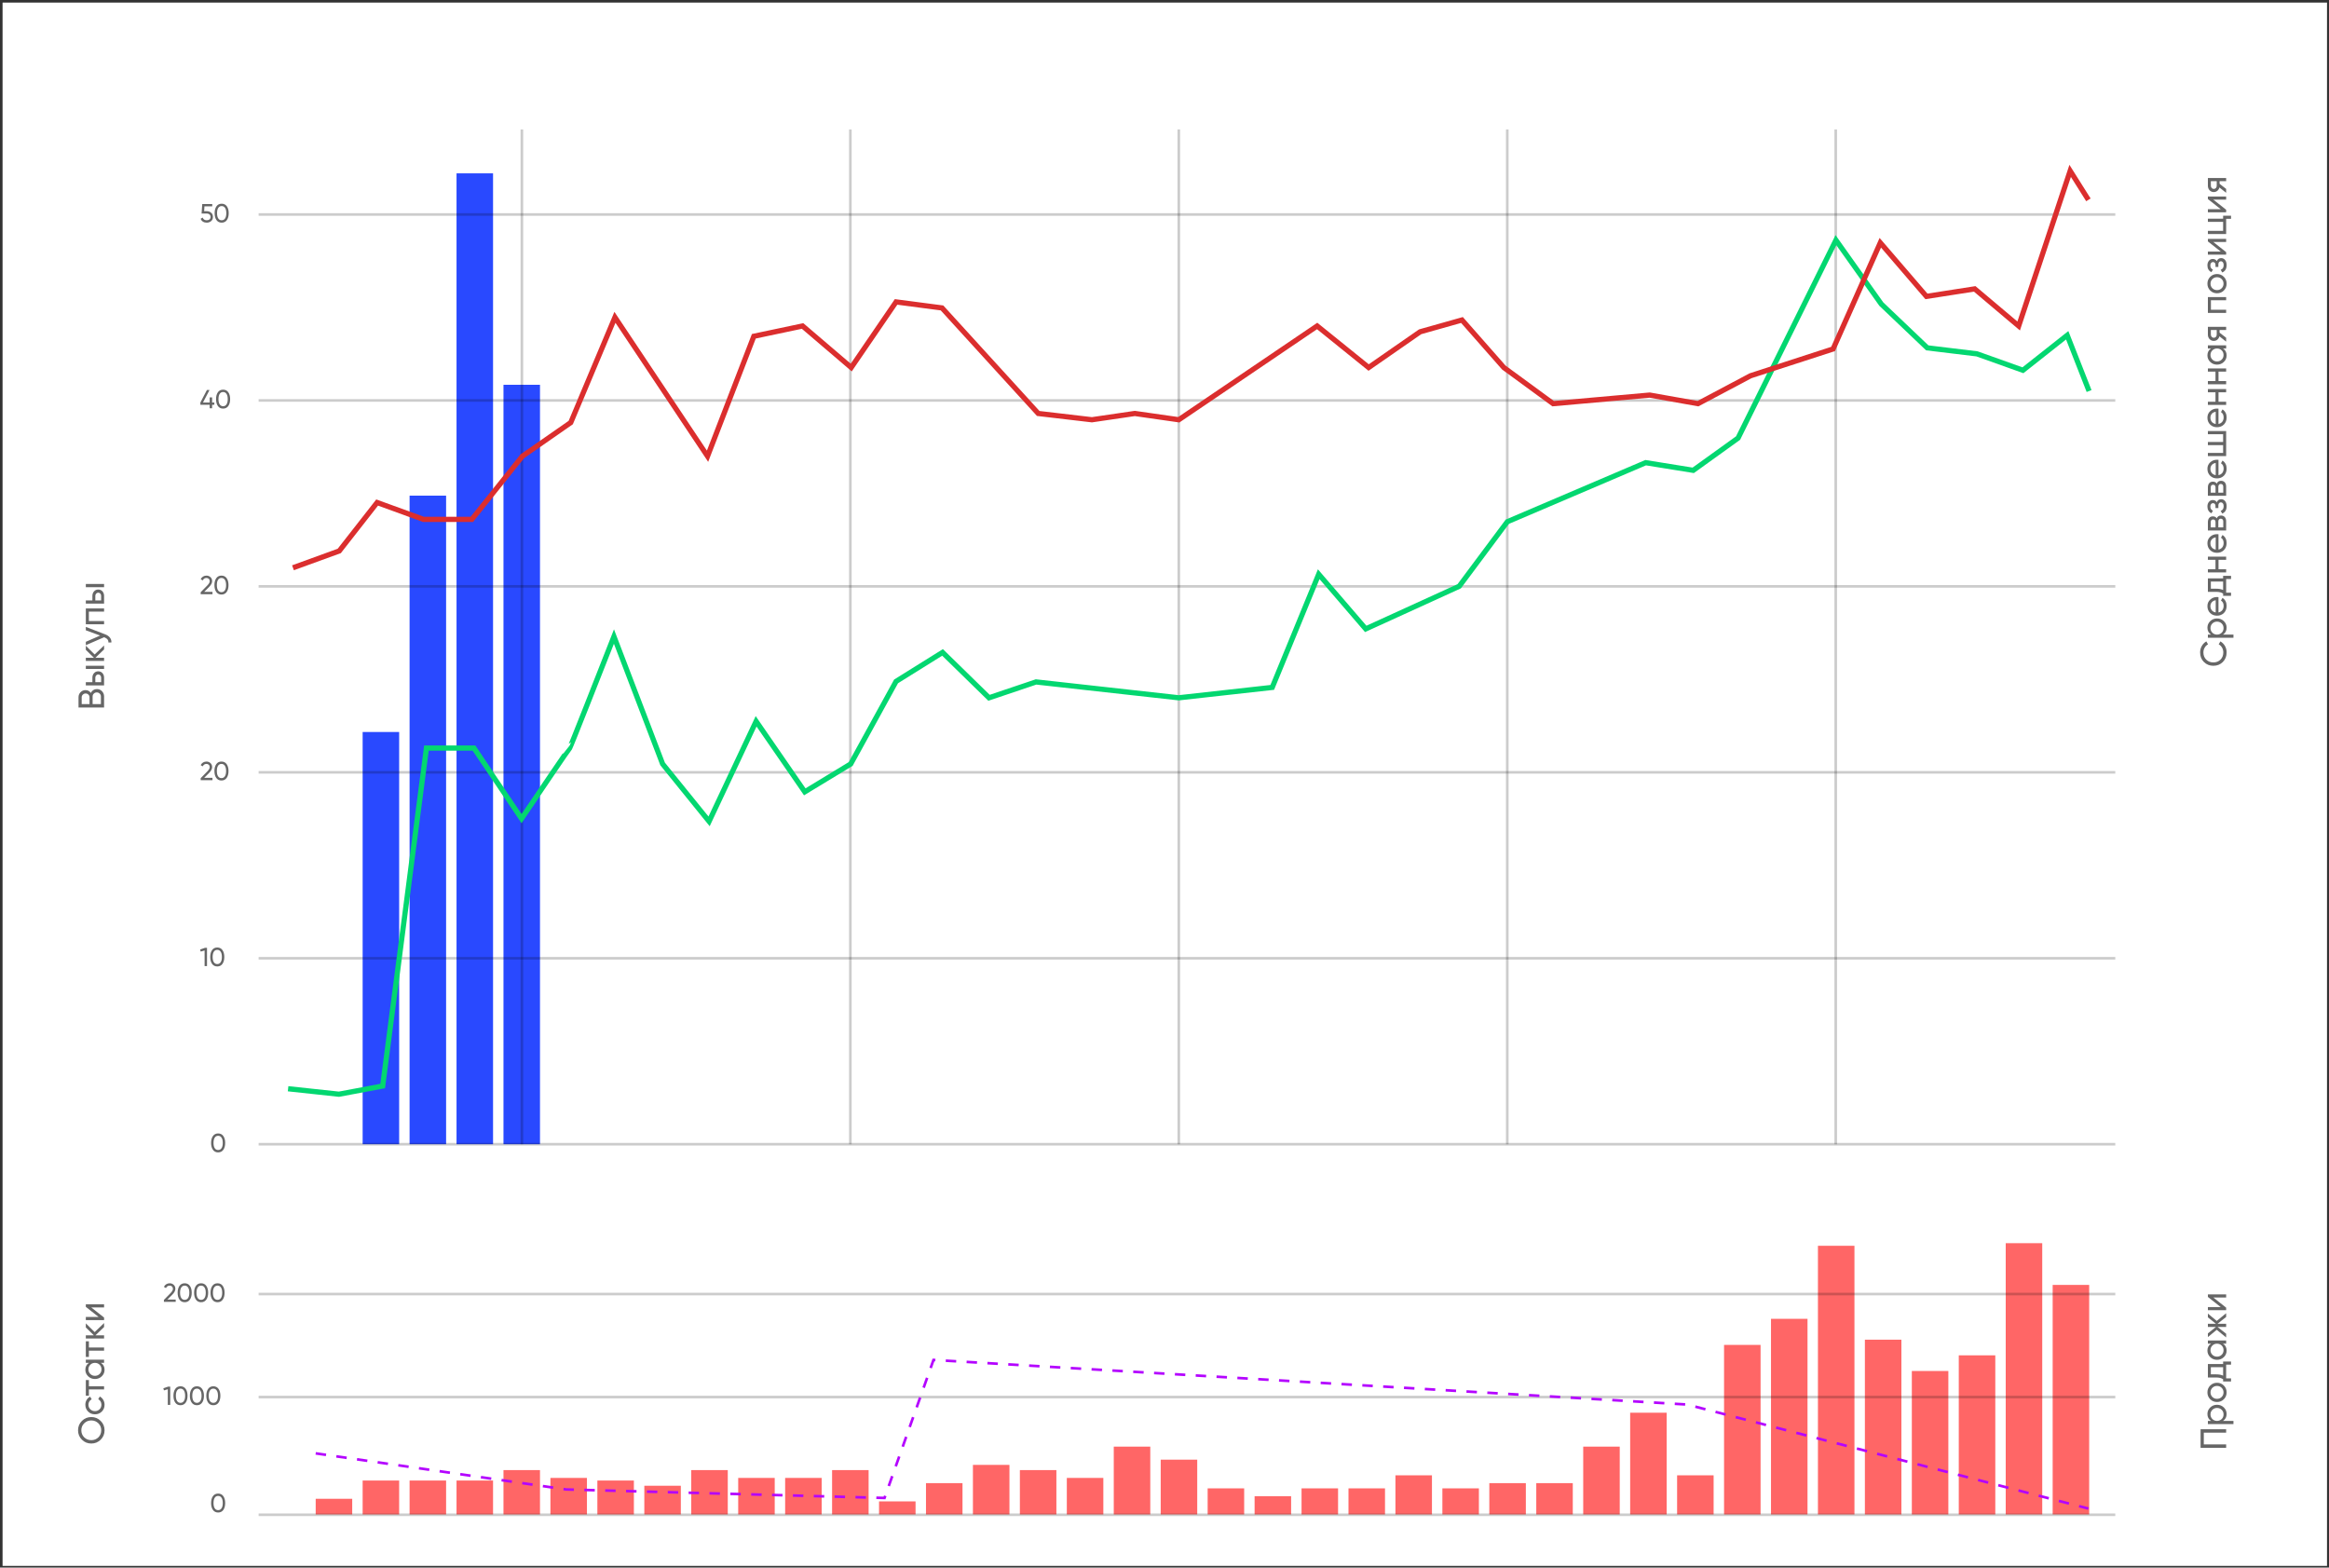
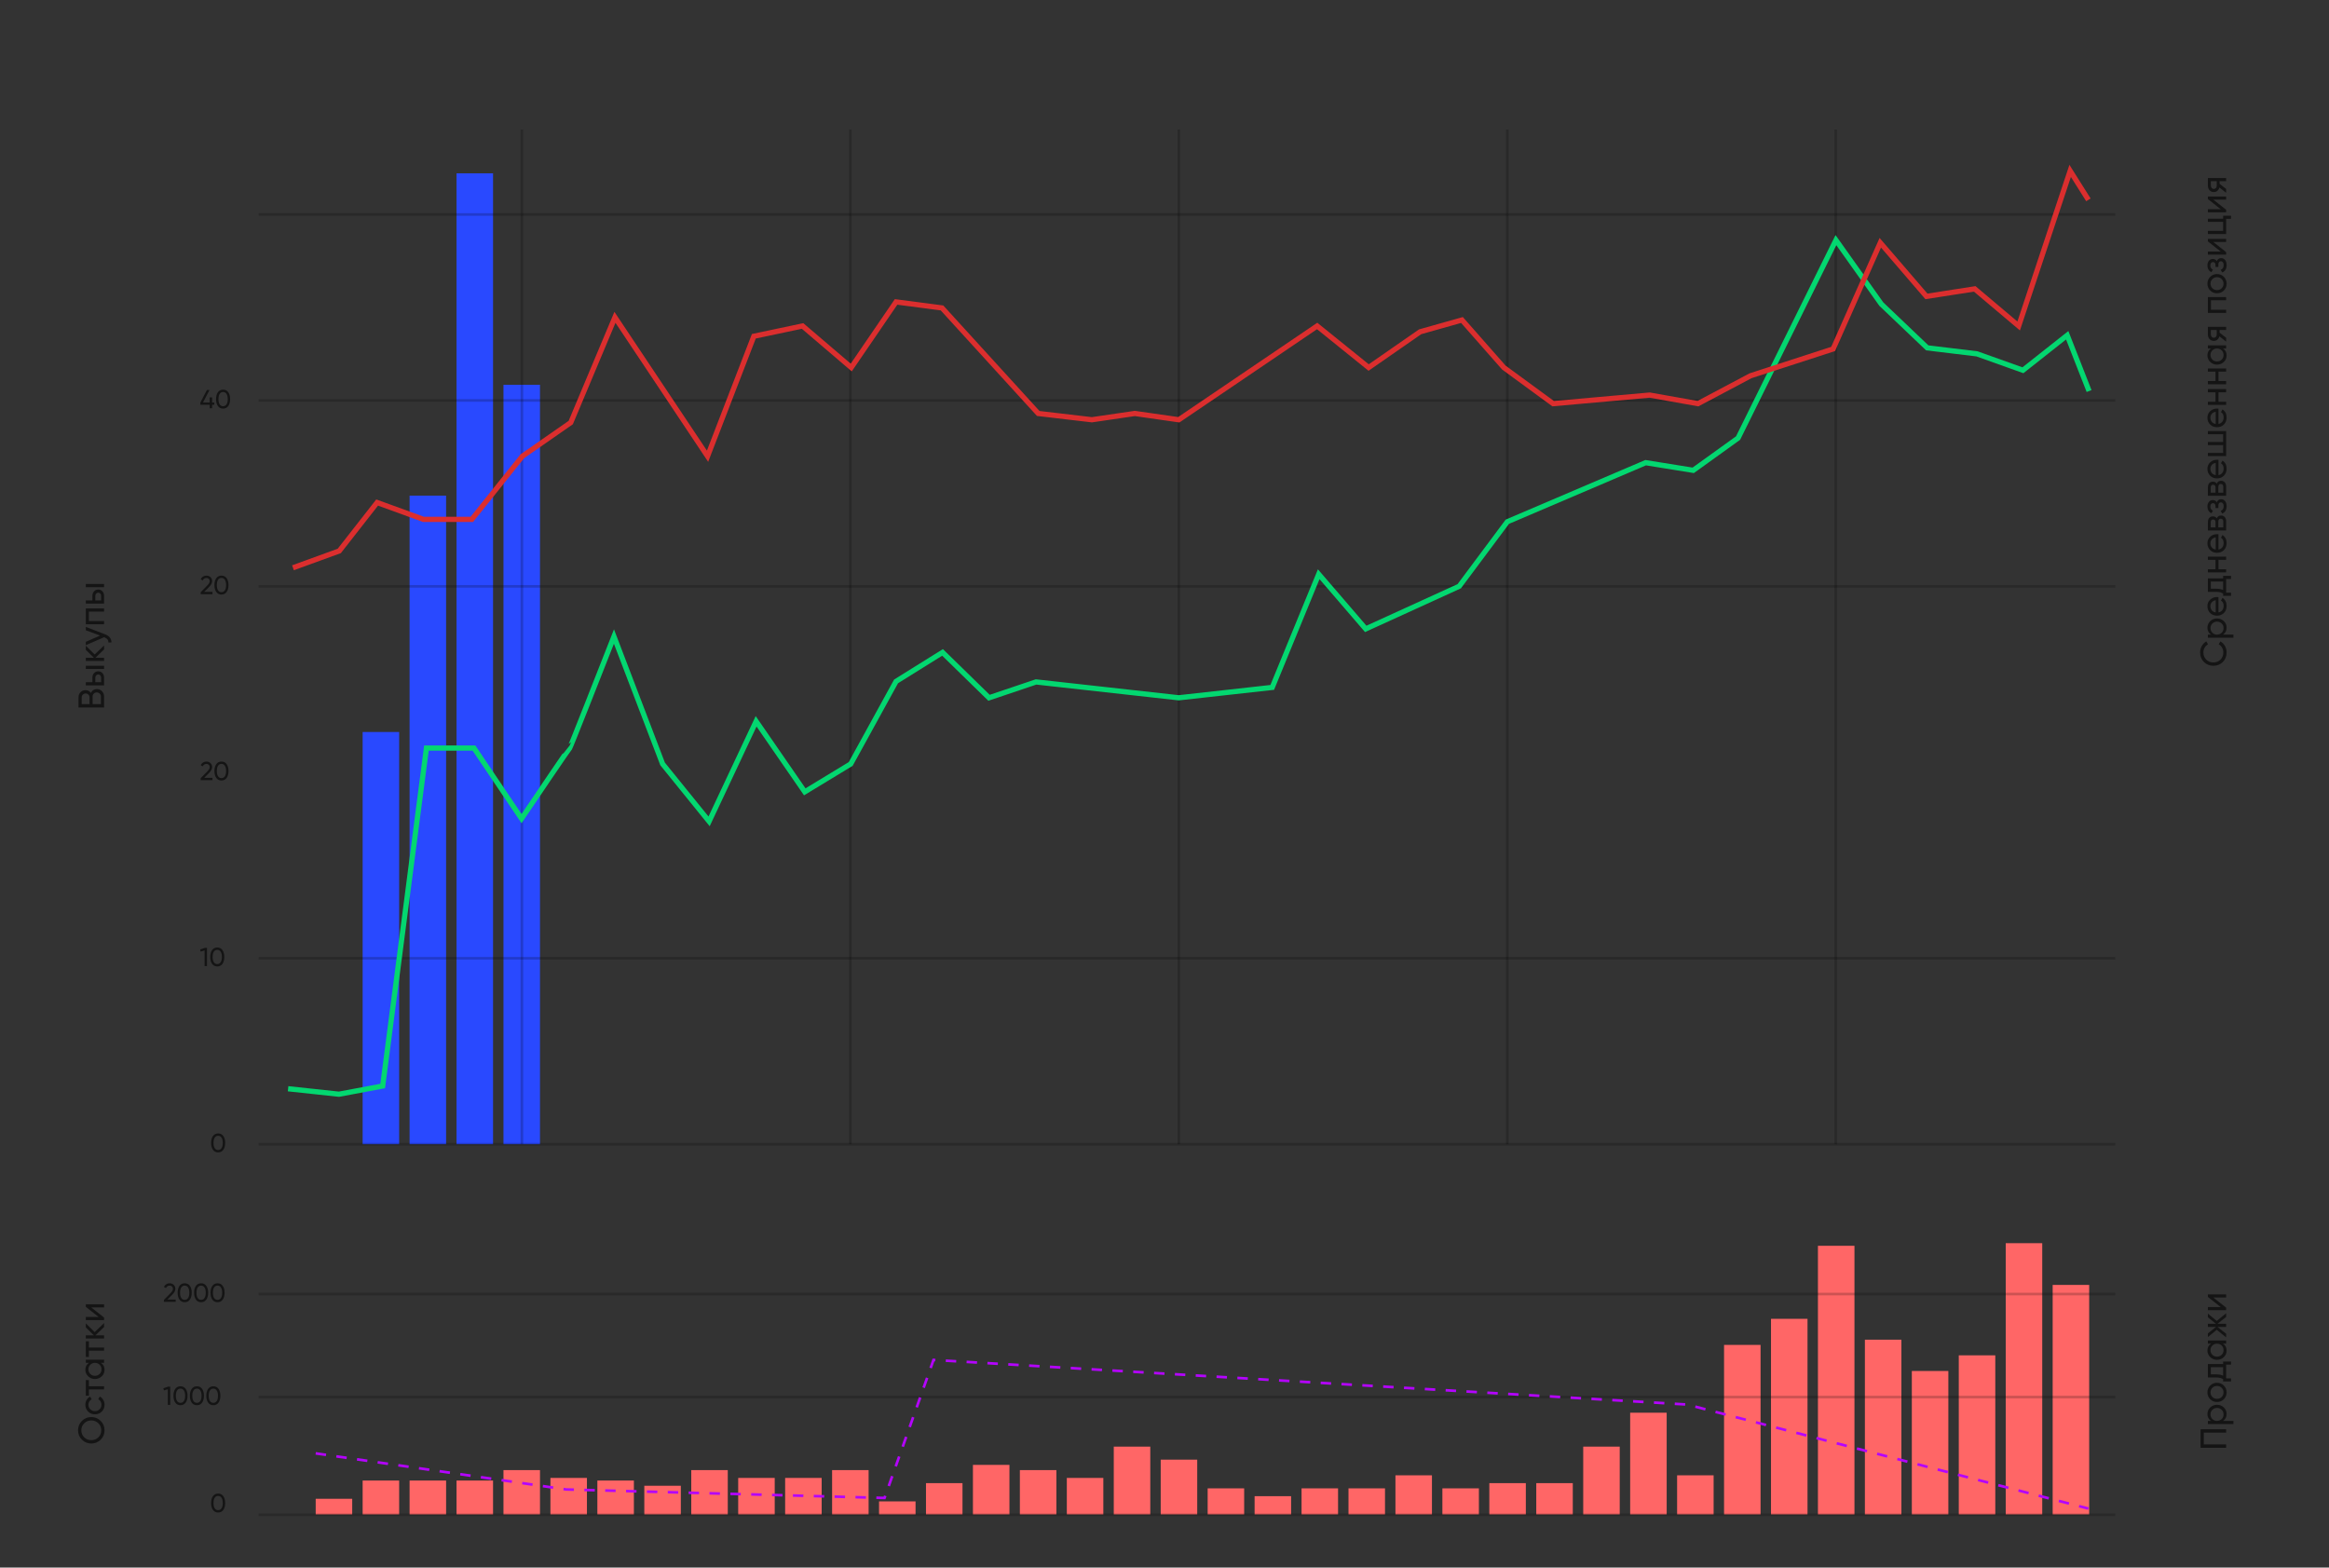
<svg xmlns="http://www.w3.org/2000/svg" width="893" height="601" viewBox="0 0 893 601" fill="none">
  <rect x="0" y="0" width="893" height="601" fill="#333333" stroke="none" />
-   <rect x="0.984" y="0.988" width="891.256" height="599.377" fill="white" />
  <rect x="139.047" y="280.645" width="14" height="158.048" fill="#2949FF" />
  <rect x="157.047" y="190.028" width="14" height="248.664" fill="#2949FF" />
  <rect x="175.047" y="66.46" width="14" height="372.232" fill="#2949FF" />
  <rect x="193.047" y="147.526" width="14" height="291.167" fill="#2949FF" />
  <rect x="121.047" y="574.632" width="14" height="6" fill="#FF6666" />
  <rect x="139.047" y="567.632" width="14" height="13" fill="#FF6666" />
  <rect x="157.047" y="567.632" width="14" height="13" fill="#FF6666" />
  <rect x="175.047" y="567.632" width="14" height="13" fill="#FF6666" />
  <rect x="193.047" y="563.632" width="14" height="17" fill="#FF6666" />
  <rect x="211.047" y="566.632" width="14" height="14" fill="#FF6666" />
  <rect x="229.047" y="567.632" width="14" height="13" fill="#FF6666" />
  <rect x="247.047" y="569.632" width="14" height="11" fill="#FF6666" />
  <rect x="265.047" y="563.632" width="14" height="17" fill="#FF6666" />
  <rect x="319.047" y="563.632" width="14" height="17" fill="#FF6666" />
  <rect x="337.047" y="575.632" width="14" height="5" fill="#FF6666" />
  <rect x="355.047" y="568.632" width="14" height="12" fill="#FF6666" />
  <rect x="373.047" y="561.632" width="14" height="19" fill="#FF6666" />
  <rect x="391.047" y="563.632" width="14" height="17" fill="#FF6666" />
  <rect x="409.047" y="566.632" width="14" height="14" fill="#FF6666" />
  <rect x="427.047" y="554.632" width="14" height="26" fill="#FF6666" />
  <rect x="445.047" y="559.632" width="14" height="21" fill="#FF6666" />
  <rect x="463.047" y="570.632" width="14" height="10" fill="#FF6666" />
  <rect x="481.047" y="573.632" width="14" height="7" fill="#FF6666" />
  <rect x="499.047" y="570.632" width="14" height="10" fill="#FF6666" />
  <rect x="517.047" y="570.632" width="14" height="10" fill="#FF6666" />
  <rect x="535.047" y="565.632" width="14" height="15" fill="#FF6666" />
  <rect x="553.047" y="570.632" width="14" height="10" fill="#FF6666" />
  <rect x="571.047" y="568.632" width="14" height="12" fill="#FF6666" />
  <rect x="589.047" y="568.632" width="14" height="12" fill="#FF6666" />
  <rect x="607.047" y="554.632" width="14" height="26" fill="#FF6666" />
  <rect x="625.047" y="541.632" width="14" height="39" fill="#FF6666" />
  <rect x="643.047" y="565.632" width="14" height="15" fill="#FF6666" />
  <rect x="661.047" y="515.632" width="14" height="65" fill="#FF6666" />
  <rect x="679.047" y="505.632" width="14" height="75" fill="#FF6666" />
  <rect x="697.047" y="477.632" width="14" height="103" fill="#FF6666" />
  <rect x="715.047" y="513.632" width="14" height="67" fill="#FF6666" />
  <rect x="733.047" y="525.632" width="14" height="55" fill="#FF6666" />
  <rect x="751.047" y="519.632" width="14" height="61" fill="#FF6666" />
  <rect x="769.047" y="476.632" width="14" height="104" fill="#FF6666" />
  <rect x="787.047" y="492.632" width="14" height="88" fill="#FF6666" />
  <rect x="283.047" y="566.632" width="14" height="14" fill="#FF6666" />
  <rect x="301.047" y="566.632" width="14" height="14" fill="#FF6666" />
  <path opacity="0.2" d="M99.162 580.763H811.062" stroke="black" />
  <path opacity="0.2" d="M99.162 535.628H811.062" stroke="black" />
  <path opacity="0.2" d="M99.162 496.136H811.062" stroke="black" />
  <path opacity="0.2" d="M99.162 438.692H811.062" stroke="black" />
  <path opacity="0.2" d="M99.162 367.401H811.062" stroke="black" />
-   <path opacity="0.2" d="M99.162 296.109H811.062" stroke="black" />
  <path opacity="0.2" d="M99.162 224.817H811.062" stroke="black" />
  <path opacity="0.2" d="M99.162 153.526H811.062" stroke="black" />
  <path opacity="0.2" d="M99.162 82.234H811.062" stroke="black" />
  <path opacity="0.2" d="M200.105 49.635V438.729" stroke="black" />
  <path opacity="0.2" d="M326.047 49.635V438.729" stroke="black" />
  <path opacity="0.2" d="M451.988 49.635V438.729" stroke="black" />
  <path opacity="0.2" d="M577.93 49.635V438.729" stroke="black" />
  <path opacity="0.2" d="M703.871 49.635V438.729" stroke="black" />
  <path opacity="0.6" d="M85.628 440.832C85.162 441.492 84.498 441.822 83.638 441.822C82.778 441.822 82.115 441.492 81.648 440.832C81.175 440.166 80.938 439.286 80.938 438.192C80.938 437.099 81.175 436.219 81.648 435.552C82.115 434.892 82.778 434.562 83.638 434.562C84.498 434.562 85.162 434.892 85.628 435.552C86.102 436.219 86.338 437.099 86.338 438.192C86.338 439.286 86.102 440.166 85.628 440.832ZM81.868 438.192C81.868 439.059 82.022 439.729 82.328 440.202C82.635 440.676 83.072 440.912 83.638 440.912C84.205 440.912 84.642 440.676 84.948 440.202C85.262 439.729 85.418 439.059 85.418 438.192C85.418 437.326 85.262 436.656 84.948 436.182C84.642 435.702 84.205 435.462 83.638 435.462C83.072 435.462 82.635 435.699 82.328 436.172C82.022 436.646 81.868 437.319 81.868 438.192Z" fill="black" />
  <path opacity="0.6" d="M85.628 578.903C85.162 579.563 84.498 579.893 83.638 579.893C82.778 579.893 82.115 579.563 81.648 578.903C81.175 578.236 80.938 577.356 80.938 576.263C80.938 575.169 81.175 574.289 81.648 573.623C82.115 572.963 82.778 572.633 83.638 572.633C84.498 572.633 85.162 572.963 85.628 573.623C86.102 574.289 86.338 575.169 86.338 576.263C86.338 577.356 86.102 578.236 85.628 578.903ZM81.868 576.263C81.868 577.129 82.022 577.799 82.328 578.273C82.635 578.746 83.072 578.983 83.638 578.983C84.205 578.983 84.642 578.746 84.948 578.273C85.262 577.799 85.418 577.129 85.418 576.263C85.418 575.396 85.262 574.726 84.948 574.253C84.642 573.773 84.205 573.533 83.638 573.533C83.072 573.533 82.635 573.769 82.328 574.243C82.022 574.716 81.868 575.389 81.868 576.263Z" fill="black" />
  <path opacity="0.6" d="M67.368 499.136H62.848V498.376L65.318 495.856C65.978 495.196 66.308 494.629 66.308 494.156C66.308 493.769 66.188 493.466 65.948 493.246C65.715 493.019 65.422 492.906 65.068 492.906C64.408 492.906 63.928 493.219 63.628 493.846L62.848 493.386C63.062 492.939 63.362 492.599 63.748 492.366C64.135 492.126 64.572 492.006 65.058 492.006C65.652 492.006 66.162 492.199 66.588 492.586C67.022 492.979 67.238 493.499 67.238 494.146C67.238 494.853 66.822 495.623 65.988 496.456L64.198 498.236H67.368V499.136ZM72.804 498.276C72.337 498.936 71.674 499.266 70.814 499.266C69.954 499.266 69.291 498.936 68.824 498.276C68.351 497.609 68.114 496.729 68.114 495.636C68.114 494.543 68.351 493.663 68.824 492.996C69.291 492.336 69.954 492.006 70.814 492.006C71.674 492.006 72.337 492.336 72.804 492.996C73.277 493.663 73.514 494.543 73.514 495.636C73.514 496.729 73.277 497.609 72.804 498.276ZM69.044 495.636C69.044 496.503 69.197 497.173 69.504 497.646C69.811 498.119 70.247 498.356 70.814 498.356C71.381 498.356 71.817 498.119 72.124 497.646C72.437 497.173 72.594 496.503 72.594 495.636C72.594 494.769 72.437 494.099 72.124 493.626C71.817 493.146 71.381 492.906 70.814 492.906C70.247 492.906 69.811 493.143 69.504 493.616C69.197 494.089 69.044 494.763 69.044 495.636ZM79.103 498.276C78.636 498.936 77.973 499.266 77.113 499.266C76.253 499.266 75.59 498.936 75.123 498.276C74.65 497.609 74.413 496.729 74.413 495.636C74.413 494.543 74.65 493.663 75.123 492.996C75.59 492.336 76.253 492.006 77.113 492.006C77.973 492.006 78.636 492.336 79.103 492.996C79.576 493.663 79.813 494.543 79.813 495.636C79.813 496.729 79.576 497.609 79.103 498.276ZM75.343 495.636C75.343 496.503 75.496 497.173 75.803 497.646C76.11 498.119 76.546 498.356 77.113 498.356C77.68 498.356 78.116 498.119 78.423 497.646C78.736 497.173 78.893 496.503 78.893 495.636C78.893 494.769 78.736 494.099 78.423 493.626C78.116 493.146 77.68 492.906 77.113 492.906C76.546 492.906 76.11 493.143 75.803 493.616C75.496 494.089 75.343 494.763 75.343 495.636ZM85.402 498.276C84.935 498.936 84.272 499.266 83.412 499.266C82.552 499.266 81.888 498.936 81.422 498.276C80.948 497.609 80.712 496.729 80.712 495.636C80.712 494.543 80.948 493.663 81.422 492.996C81.888 492.336 82.552 492.006 83.412 492.006C84.272 492.006 84.935 492.336 85.402 492.996C85.875 493.663 86.112 494.543 86.112 495.636C86.112 496.729 85.875 497.609 85.402 498.276ZM81.642 495.636C81.642 496.503 81.795 497.173 82.102 497.646C82.408 498.119 82.845 498.356 83.412 498.356C83.978 498.356 84.415 498.119 84.722 497.646C85.035 497.173 85.192 496.503 85.192 495.636C85.192 494.769 85.035 494.099 84.722 493.626C84.415 493.146 83.978 492.906 83.412 492.906C82.845 492.906 82.408 493.143 82.102 493.616C81.795 494.089 81.642 494.763 81.642 495.636Z" fill="black" />
  <path opacity="0.6" d="M62.628 532.268L64.468 531.628H65.268V538.628H64.348V532.628L62.858 533.068L62.628 532.268ZM71.193 537.768C70.726 538.428 70.063 538.758 69.203 538.758C68.343 538.758 67.679 538.428 67.213 537.768C66.739 537.102 66.503 536.222 66.503 535.128C66.503 534.035 66.739 533.155 67.213 532.488C67.679 531.828 68.343 531.498 69.203 531.498C70.063 531.498 70.726 531.828 71.193 532.488C71.666 533.155 71.903 534.035 71.903 535.128C71.903 536.222 71.666 537.102 71.193 537.768ZM67.433 535.128C67.433 535.995 67.586 536.665 67.893 537.138C68.199 537.612 68.636 537.848 69.203 537.848C69.769 537.848 70.206 537.612 70.513 537.138C70.826 536.665 70.983 535.995 70.983 535.128C70.983 534.262 70.826 533.592 70.513 533.118C70.206 532.638 69.769 532.398 69.203 532.398C68.636 532.398 68.199 532.635 67.893 533.108C67.586 533.582 67.433 534.255 67.433 535.128ZM77.492 537.768C77.025 538.428 76.362 538.758 75.502 538.758C74.642 538.758 73.978 538.428 73.512 537.768C73.038 537.102 72.802 536.222 72.802 535.128C72.802 534.035 73.038 533.155 73.512 532.488C73.978 531.828 74.642 531.498 75.502 531.498C76.362 531.498 77.025 531.828 77.492 532.488C77.965 533.155 78.202 534.035 78.202 535.128C78.202 536.222 77.965 537.102 77.492 537.768ZM73.732 535.128C73.732 535.995 73.885 536.665 74.192 537.138C74.498 537.612 74.935 537.848 75.502 537.848C76.068 537.848 76.505 537.612 76.812 537.138C77.125 536.665 77.282 535.995 77.282 535.128C77.282 534.262 77.125 533.592 76.812 533.118C76.505 532.638 76.068 532.398 75.502 532.398C74.935 532.398 74.498 532.635 74.192 533.108C73.885 533.582 73.732 534.255 73.732 535.128ZM83.79 537.768C83.324 538.428 82.66 538.758 81.8 538.758C80.94 538.758 80.277 538.428 79.81 537.768C79.337 537.102 79.1 536.222 79.1 535.128C79.1 534.035 79.337 533.155 79.81 532.488C80.277 531.828 80.94 531.498 81.8 531.498C82.66 531.498 83.324 531.828 83.79 532.488C84.264 533.155 84.5 534.035 84.5 535.128C84.5 536.222 84.264 537.102 83.79 537.768ZM80.03 535.128C80.03 535.995 80.184 536.665 80.49 537.138C80.797 537.612 81.234 537.848 81.8 537.848C82.367 537.848 82.804 537.612 83.11 537.138C83.424 536.665 83.58 535.995 83.58 535.128C83.58 534.262 83.424 533.592 83.11 533.118C82.804 532.638 82.367 532.398 81.8 532.398C81.234 532.398 80.797 532.635 80.49 533.108C80.184 533.582 80.03 534.255 80.03 535.128Z" fill="black" />
  <path opacity="0.6" d="M35.008 553.442C33.59 553.442 32.39 552.952 31.41 551.972C30.421 550.992 29.926 549.792 29.926 548.374C29.926 546.955 30.421 545.756 31.41 544.776C32.39 543.786 33.59 543.292 35.008 543.292C36.417 543.292 37.617 543.786 38.606 544.776C39.596 545.756 40.09 546.955 40.09 548.374C40.09 549.792 39.596 550.992 38.606 551.972C37.608 552.952 36.408 553.442 35.008 553.442ZM35.008 544.594C33.925 544.594 33.02 544.958 32.292 545.686C31.555 546.395 31.186 547.291 31.186 548.374C31.186 549.447 31.555 550.348 32.292 551.076C33.029 551.794 33.935 552.154 35.008 552.154C36.072 552.154 36.977 551.794 37.724 551.076C38.452 550.348 38.816 549.447 38.816 548.374C38.816 547.291 38.452 546.395 37.724 545.686C36.977 544.958 36.072 544.594 35.008 544.594ZM40.09 538.562C40.09 539.617 39.74 540.494 39.04 541.194C38.331 541.894 37.453 542.244 36.408 542.244C35.363 542.244 34.49 541.894 33.79 541.194C33.081 540.494 32.726 539.617 32.726 538.562C32.726 537.872 32.894 537.251 33.23 536.7C33.557 536.15 34 535.739 34.56 535.468L35.148 536.49C34.775 536.668 34.476 536.943 34.252 537.316C34.028 537.68 33.916 538.096 33.916 538.562C33.916 539.262 34.154 539.85 34.63 540.326C35.115 540.793 35.708 541.026 36.408 541.026C37.099 541.026 37.687 540.793 38.172 540.326C38.648 539.85 38.886 539.262 38.886 538.562C38.886 538.096 38.779 537.676 38.564 537.302C38.34 536.929 38.041 536.644 37.668 536.448L38.27 535.412C38.83 535.72 39.273 536.154 39.6 536.714C39.927 537.274 40.09 537.89 40.09 538.562ZM32.908 535.103L32.908 529.111L34.084 529.111L34.084 531.491L39.908 531.491L39.908 532.709L34.084 532.709L34.084 535.103L32.908 535.103ZM34.112 522.521L32.908 522.521L32.908 521.303L39.908 521.303L39.908 522.521L38.704 522.521C39.628 523.119 40.09 524.001 40.09 525.167C40.09 526.157 39.736 526.992 39.026 527.673C38.307 528.364 37.435 528.709 36.408 528.709C35.391 528.709 34.523 528.364 33.804 527.673C33.086 526.983 32.726 526.147 32.726 525.167C32.726 524.001 33.188 523.119 34.112 522.521ZM38.914 525.013C38.914 524.304 38.676 523.711 38.2 523.235C37.706 522.759 37.108 522.521 36.408 522.521C35.699 522.521 35.106 522.759 34.63 523.235C34.145 523.711 33.902 524.304 33.902 525.013C33.902 525.713 34.145 526.301 34.63 526.777C35.106 527.253 35.699 527.491 36.408 527.491C37.108 527.491 37.706 527.253 38.2 526.777C38.676 526.301 38.914 525.713 38.914 525.013ZM32.908 520.242L32.908 514.25L34.084 514.25L34.084 516.63L39.908 516.63L39.908 517.848L34.084 517.848L34.084 520.242L32.908 520.242ZM36.296 510.719L39.908 507.261L39.908 508.773L36.59 511.965L39.908 511.965L39.908 513.183L32.908 513.183L32.908 511.965L36.002 511.965L32.908 508.941L32.908 507.373L36.296 510.719ZM37.822 504.924L32.908 501.046L32.908 500.066L39.908 500.066L39.908 501.27L34.994 501.27L39.908 505.148L39.908 506.128L32.908 506.128L32.908 504.924L37.822 504.924Z" fill="black" />
  <path opacity="0.6" d="M853.746 250.135C853.746 251.629 853.256 252.856 852.276 253.817C851.306 254.779 850.102 255.259 848.664 255.259C847.227 255.259 846.023 254.779 845.052 253.817C844.072 252.856 843.582 251.629 843.582 250.135C843.582 249.249 843.797 248.427 844.226 247.671C844.656 246.915 845.234 246.327 845.962 245.907L846.62 247.041C846.079 247.321 845.65 247.741 845.332 248.301C845.006 248.852 844.842 249.463 844.842 250.135C844.842 251.274 845.206 252.198 845.934 252.907C846.653 253.617 847.563 253.971 848.664 253.971C849.756 253.971 850.662 253.617 851.38 252.907C852.108 252.198 852.472 251.274 852.472 250.135C852.472 249.463 852.314 248.852 851.996 248.301C851.67 247.741 851.24 247.321 850.708 247.041L851.352 245.907C852.08 246.318 852.664 246.901 853.102 247.657C853.532 248.404 853.746 249.23 853.746 250.135ZM846.382 240.654C846.382 239.674 846.742 238.838 847.46 238.148C848.179 237.457 849.047 237.112 850.064 237.112C851.091 237.112 851.964 237.457 852.682 238.148C853.392 238.829 853.746 239.664 853.746 240.654C853.746 241.811 853.284 242.693 852.36 243.3L856.364 243.3L856.364 244.518L846.564 244.518L846.564 243.3L847.768 243.3C846.844 242.693 846.382 241.811 846.382 240.654ZM852.57 240.808C852.57 240.108 852.332 239.52 851.856 239.044C851.362 238.568 850.764 238.33 850.064 238.33C849.355 238.33 848.762 238.568 848.286 239.044C847.801 239.52 847.558 240.108 847.558 240.808C847.558 241.517 847.801 242.11 848.286 242.586C848.762 243.062 849.355 243.3 850.064 243.3C850.764 243.3 851.362 243.062 851.856 242.586C852.332 242.11 852.57 241.517 852.57 240.808ZM850.624 228.938L850.624 234.804C851.24 234.683 851.726 234.398 852.08 233.95C852.426 233.502 852.598 232.942 852.598 232.27C852.598 231.346 852.258 230.674 851.576 230.254L852.164 229.218C853.219 229.909 853.746 230.936 853.746 232.298C853.746 233.4 853.401 234.305 852.71 235.014C852.001 235.705 851.119 236.05 850.064 236.05C849 236.05 848.123 235.71 847.432 235.028C846.732 234.347 846.382 233.465 846.382 232.382C846.382 231.356 846.746 230.52 847.474 229.876C848.184 229.223 849.052 228.896 850.078 228.896C850.256 228.896 850.438 228.91 850.624 228.938ZM847.53 232.382C847.53 233.026 847.712 233.568 848.076 234.006C848.44 234.436 848.935 234.702 849.56 234.804L849.56 230.128C848.916 230.231 848.417 230.488 848.062 230.898C847.708 231.309 847.53 231.804 847.53 232.382ZM846.564 221.75L852.402 221.75L852.402 220.784L855.44 220.784L855.44 221.988L853.564 221.988L853.564 227.238L855.44 227.238L855.44 228.442L852.402 228.442L852.402 227.588C851.786 227.14 850.923 226.916 849.812 226.916L846.564 226.916L846.564 221.75ZM852.402 226.202L852.402 222.954L847.698 222.954L847.698 225.712L849.812 225.712C850.839 225.712 851.702 225.875 852.402 226.202ZM849.476 214.627L846.564 214.627L846.564 213.409L853.564 213.409L853.564 214.627L850.638 214.627L850.638 218.253L853.564 218.253L853.564 219.471L846.564 219.471L846.564 218.253L849.476 218.253L849.476 214.627ZM850.624 204.835L850.624 210.701C851.24 210.579 851.726 210.295 852.08 209.847C852.426 209.399 852.598 208.839 852.598 208.167C852.598 207.243 852.258 206.571 851.576 206.151L852.164 205.115C853.219 205.805 853.746 206.832 853.746 208.195C853.746 209.296 853.401 210.201 852.71 210.911C852.001 211.601 851.119 211.947 850.064 211.947C849 211.947 848.123 211.606 847.432 210.925C846.732 210.243 846.382 209.361 846.382 208.279C846.382 207.252 846.746 206.417 847.474 205.773C848.184 205.119 849.052 204.793 850.078 204.793C850.256 204.793 850.438 204.807 850.624 204.835ZM847.53 208.279C847.53 208.923 847.712 209.464 848.076 209.903C848.44 210.332 848.935 210.598 849.56 210.701L849.56 206.025C848.916 206.127 848.417 206.384 848.062 206.795C847.708 207.205 847.53 207.7 847.53 208.279ZM849.966 198.731C850.265 198.012 850.806 197.653 851.59 197.653C852.188 197.653 852.668 197.849 853.032 198.241C853.387 198.633 853.564 199.183 853.564 199.893L853.564 203.393L846.564 203.393L846.564 200.173C846.564 199.482 846.737 198.945 847.082 198.563C847.428 198.171 847.89 197.975 848.468 197.975C849.14 197.975 849.64 198.227 849.966 198.731ZM847.656 200.229L847.656 202.203L849.49 202.203L849.49 200.229C849.49 199.519 849.178 199.165 848.552 199.165C847.955 199.165 847.656 199.519 847.656 200.229ZM852.458 202.203L852.458 199.963C852.458 199.608 852.374 199.337 852.206 199.151C852.038 198.955 851.8 198.857 851.492 198.857C851.203 198.857 850.979 198.955 850.82 199.151C850.652 199.337 850.568 199.608 850.568 199.963L850.568 202.203L852.458 202.203ZM849.98 192.558C850.307 191.783 850.862 191.396 851.646 191.396C852.253 191.396 852.757 191.634 853.158 192.11C853.55 192.586 853.746 193.244 853.746 194.084C853.746 195.484 853.186 196.422 852.066 196.898L851.464 195.876C852.23 195.615 852.612 195.013 852.612 194.07C852.612 193.613 852.514 193.253 852.318 192.992C852.122 192.731 851.861 192.6 851.534 192.6C851.254 192.6 851.026 192.707 850.848 192.922C850.671 193.127 850.582 193.407 850.582 193.762L850.582 194.784L849.476 194.784L849.476 194.028C849.476 193.673 849.392 193.398 849.224 193.202C849.047 193.006 848.809 192.908 848.51 192.908C848.202 192.908 847.96 193.025 847.782 193.258C847.596 193.491 847.502 193.804 847.502 194.196C847.502 194.98 847.834 195.512 848.496 195.792L847.922 196.786C846.896 196.291 846.382 195.428 846.382 194.196C846.382 193.449 846.578 192.852 846.97 192.404C847.353 191.947 847.834 191.718 848.412 191.718C849.122 191.718 849.644 191.998 849.98 192.558ZM849.966 185.414C850.265 184.696 850.806 184.336 851.59 184.336C852.188 184.336 852.668 184.532 853.032 184.924C853.387 185.316 853.564 185.867 853.564 186.576L853.564 190.076L846.564 190.076L846.564 186.856C846.564 186.166 846.737 185.629 847.082 185.246C847.428 184.854 847.89 184.658 848.468 184.658C849.14 184.658 849.64 184.91 849.966 185.414ZM847.656 186.912L847.656 188.886L849.49 188.886L849.49 186.912C849.49 186.203 849.178 185.848 848.552 185.848C847.955 185.848 847.656 186.203 847.656 186.912ZM852.458 188.886L852.458 186.646C852.458 186.292 852.374 186.021 852.206 185.834C852.038 185.638 851.8 185.54 851.492 185.54C851.203 185.54 850.979 185.638 850.82 185.834C850.652 186.021 850.568 186.292 850.568 186.646L850.568 188.886L852.458 188.886ZM850.624 176.302L850.624 182.168C851.24 182.046 851.726 181.762 852.08 181.314C852.426 180.866 852.598 180.306 852.598 179.634C852.598 178.71 852.258 178.038 851.576 177.618L852.164 176.582C853.219 177.272 853.746 178.299 853.746 179.662C853.746 180.763 853.401 181.668 852.71 182.378C852.001 183.068 851.119 183.414 850.064 183.414C849 183.414 848.123 183.073 847.432 182.392C846.732 181.71 846.382 180.828 846.382 179.746C846.382 178.719 846.746 177.884 847.474 177.24C848.184 176.586 849.052 176.26 850.078 176.26C850.256 176.26 850.438 176.274 850.624 176.302ZM847.53 179.746C847.53 180.39 847.712 180.931 848.076 181.37C848.44 181.799 848.935 182.065 849.56 182.168L849.56 177.492C848.916 177.594 848.417 177.851 848.062 178.262C847.708 178.672 847.53 179.167 847.53 179.746ZM852.402 166.487L846.564 166.487L846.564 165.269L853.564 165.269L853.564 174.859L846.564 174.859L846.564 173.641L852.402 173.641L852.402 170.673L846.564 170.673L846.564 169.455L852.402 169.455L852.402 166.487ZM850.624 156.682L850.624 162.548C851.24 162.427 851.726 162.142 852.08 161.694C852.426 161.246 852.598 160.686 852.598 160.014C852.598 159.09 852.258 158.418 851.576 157.998L852.164 156.962C853.219 157.653 853.746 158.68 853.746 160.042C853.746 161.144 853.401 162.049 852.71 162.758C852.001 163.449 851.119 163.794 850.064 163.794C849 163.794 848.123 163.454 847.432 162.772C846.732 162.091 846.382 161.209 846.382 160.126C846.382 159.1 846.746 158.264 847.474 157.62C848.184 156.967 849.052 156.64 850.078 156.64C850.256 156.64 850.438 156.654 850.624 156.682ZM847.53 160.126C847.53 160.77 847.712 161.312 848.076 161.75C848.44 162.18 848.935 162.446 849.56 162.548L849.56 157.872C848.916 157.975 848.417 158.232 848.062 158.642C847.708 159.053 847.53 159.548 847.53 160.126ZM849.476 150.396L846.564 150.396L846.564 149.178L853.564 149.178L853.564 150.396L850.638 150.396L850.638 154.022L853.564 154.022L853.564 155.24L846.564 155.24L846.564 154.022L849.476 154.022L849.476 150.396ZM849.476 142.48L846.564 142.48L846.564 141.262L853.564 141.262L853.564 142.48L850.638 142.48L850.638 146.106L853.564 146.106L853.564 147.324L846.564 147.324L846.564 146.106L849.476 146.106L849.476 142.48ZM847.768 133.612L846.564 133.612L846.564 132.394L853.564 132.394L853.564 133.612L852.36 133.612C853.284 134.21 853.746 135.092 853.746 136.258C853.746 137.248 853.392 138.083 852.682 138.764C851.964 139.455 851.091 139.8 850.064 139.8C849.047 139.8 848.179 139.455 847.46 138.764C846.742 138.074 846.382 137.238 846.382 136.258C846.382 135.092 846.844 134.21 847.768 133.612ZM852.57 136.104C852.57 135.395 852.332 134.802 851.856 134.326C851.362 133.85 850.764 133.612 850.064 133.612C849.355 133.612 848.762 133.85 848.286 134.326C847.801 134.802 847.558 135.395 847.558 136.104C847.558 136.804 847.801 137.392 848.286 137.868C848.762 138.344 849.355 138.582 850.064 138.582C850.764 138.582 851.362 138.344 851.856 137.868C852.332 137.392 852.57 136.804 852.57 136.104ZM846.564 128.295L846.564 125.313L853.564 125.313L853.564 126.517L851.044 126.517L851.044 127.539L853.564 129.499L853.564 130.983L850.974 128.939C850.844 129.471 850.582 129.9 850.19 130.227C849.798 130.544 849.341 130.703 848.818 130.703C848.174 130.703 847.638 130.474 847.208 130.017C846.779 129.56 846.564 128.986 846.564 128.295ZM849.952 128.253L849.952 126.517L847.698 126.517L847.698 128.253C847.698 128.608 847.806 128.906 848.02 129.149C848.226 129.382 848.496 129.499 848.832 129.499C849.159 129.499 849.43 129.382 849.644 129.149C849.85 128.906 849.952 128.608 849.952 128.253ZM846.564 119.967L846.564 113.905L853.564 113.905L853.564 115.123L847.726 115.123L847.726 118.749L853.564 118.749L853.564 119.967L846.564 119.967ZM852.682 106.143C853.392 106.852 853.746 107.725 853.746 108.761C853.746 109.797 853.392 110.67 852.682 111.379C851.973 112.088 851.1 112.443 850.064 112.443C849.028 112.443 848.156 112.088 847.446 111.379C846.737 110.67 846.382 109.797 846.382 108.761C846.382 107.725 846.737 106.852 847.446 106.143C848.165 105.424 849.038 105.065 850.064 105.065C851.091 105.065 851.964 105.424 852.682 106.143ZM852.556 108.761C852.556 108.061 852.318 107.473 851.842 106.997C851.366 106.521 850.774 106.283 850.064 106.283C849.355 106.283 848.762 106.521 848.286 106.997C847.81 107.473 847.572 108.061 847.572 108.761C847.572 109.452 847.81 110.035 848.286 110.511C848.762 110.987 849.355 111.225 850.064 111.225C850.774 111.225 851.366 110.987 851.842 110.511C852.318 110.035 852.556 109.452 852.556 108.761ZM849.98 100.122C850.307 99.348 850.862 98.96 851.646 98.96C852.253 98.96 852.757 99.198 853.158 99.674C853.55 100.15 853.746 100.808 853.746 101.648C853.746 103.048 853.186 103.986 852.066 104.462L851.464 103.44C852.23 103.179 852.612 102.577 852.612 101.634C852.612 101.177 852.514 100.818 852.318 100.556C852.122 100.295 851.861 100.164 851.534 100.164C851.254 100.164 851.026 100.272 850.848 100.486C850.671 100.692 850.582 100.972 850.582 101.326L850.582 102.348L849.476 102.348L849.476 101.592C849.476 101.238 849.392 100.962 849.224 100.766C849.047 100.57 848.809 100.472 848.51 100.472C848.202 100.472 847.96 100.589 847.782 100.822C847.596 101.056 847.502 101.368 847.502 101.76C847.502 102.544 847.834 103.076 848.496 103.356L847.922 104.35C846.896 103.856 846.382 102.992 846.382 101.76C846.382 101.014 846.578 100.416 846.97 99.968C847.353 99.511 847.834 99.282 848.412 99.282C849.122 99.282 849.644 99.562 849.98 100.122ZM851.478 96.437L846.564 92.559L846.564 91.579L853.564 91.579L853.564 92.783L848.65 92.783L853.564 96.661L853.564 97.641L846.564 97.641L846.564 96.437L851.478 96.437ZM846.564 83.845L852.402 83.845L852.402 82.697L855.44 82.697L855.44 83.901L853.564 83.901L853.564 89.725L846.564 89.725L846.564 88.507L852.402 88.507L852.402 85.063L846.564 85.063L846.564 83.845ZM851.478 80.195L846.564 76.317L846.564 75.337L853.564 75.337L853.564 76.54L848.65 76.54L853.564 80.418L853.564 81.398L846.564 81.398L846.564 80.195L851.478 80.195ZM846.564 71.228L846.564 68.246L853.564 68.246L853.564 69.451L851.044 69.451L851.044 70.472L853.564 72.433L853.564 73.916L850.974 71.873C850.844 72.404 850.582 72.834 850.19 73.16C849.798 73.478 849.341 73.636 848.818 73.636C848.174 73.636 847.638 73.408 847.208 72.951C846.779 72.493 846.564 71.919 846.564 71.228ZM849.952 71.186L849.952 69.451L847.698 69.451L847.698 71.186C847.698 71.541 847.806 71.84 848.02 72.082C848.226 72.316 848.496 72.433 848.832 72.433C849.159 72.433 849.43 72.316 849.644 72.082C849.85 71.84 849.952 71.541 849.952 71.186Z" fill="black" />
  <path opacity="0.6" d="M843.764 555.082L843.764 547.97L853.564 547.97L853.564 549.272L844.996 549.272L844.996 553.78L853.564 553.78L853.564 555.082L843.764 555.082ZM846.382 542.129C846.382 541.149 846.742 540.314 847.46 539.623C848.179 538.933 849.047 538.587 850.064 538.587C851.091 538.587 851.964 538.933 852.682 539.623C853.392 540.305 853.746 541.14 853.746 542.129C853.746 543.287 853.284 544.169 852.36 544.775L856.364 544.775L856.364 545.993L846.564 545.993L846.564 544.775L847.768 544.775C846.844 544.169 846.382 543.287 846.382 542.129ZM852.57 542.283C852.57 541.583 852.332 540.995 851.856 540.519C851.362 540.043 850.764 539.805 850.064 539.805C849.355 539.805 848.762 540.043 848.286 540.519C847.801 540.995 847.558 541.583 847.558 542.283C847.558 542.993 847.801 543.585 848.286 544.061C848.762 544.537 849.355 544.775 850.064 544.775C850.764 544.775 851.362 544.537 851.856 544.061C852.332 543.585 852.57 542.993 852.57 542.283ZM852.682 531.226C853.392 531.935 853.746 532.808 853.746 533.844C853.746 534.88 853.392 535.753 852.682 536.462C851.973 537.171 851.1 537.526 850.064 537.526C849.028 537.526 848.156 537.171 847.446 536.462C846.737 535.753 846.382 534.88 846.382 533.844C846.382 532.808 846.737 531.935 847.446 531.226C848.165 530.507 849.038 530.148 850.064 530.148C851.091 530.148 851.964 530.507 852.682 531.226ZM852.556 533.844C852.556 533.144 852.318 532.556 851.842 532.08C851.366 531.604 850.774 531.366 850.064 531.366C849.355 531.366 848.762 531.604 848.286 532.08C847.81 532.556 847.572 533.144 847.572 533.844C847.572 534.535 847.81 535.118 848.286 535.594C848.762 536.07 849.355 536.308 850.064 536.308C850.774 536.308 851.366 536.07 851.842 535.594C852.318 535.118 852.556 534.535 852.556 533.844ZM846.564 522.966L852.402 522.966L852.402 522L855.44 522L855.44 523.204L853.564 523.204L853.564 528.454L855.44 528.454L855.44 529.658L852.402 529.658L852.402 528.804C851.786 528.356 850.923 528.132 849.812 528.132L846.564 528.132L846.564 522.966ZM852.402 527.418L852.402 524.17L847.698 524.17L847.698 526.928L849.812 526.928C850.839 526.928 851.702 527.091 852.402 527.418ZM847.768 515.164L846.564 515.164L846.564 513.946L853.564 513.946L853.564 515.164L852.36 515.164C853.284 515.761 853.746 516.643 853.746 517.81C853.746 518.799 853.392 519.635 852.682 520.316C851.964 521.007 851.091 521.352 850.064 521.352C849.047 521.352 848.179 521.007 847.46 520.316C846.742 519.625 846.382 518.79 846.382 517.81C846.382 516.643 846.844 515.761 847.768 515.164ZM852.57 517.656C852.57 516.947 852.332 516.354 851.856 515.878C851.362 515.402 850.764 515.164 850.064 515.164C849.355 515.164 848.762 515.402 848.286 515.878C847.801 516.354 847.558 516.947 847.558 517.656C847.558 518.356 847.801 518.944 848.286 519.42C848.762 519.896 849.355 520.134 850.064 520.134C850.764 520.134 851.362 519.896 851.856 519.42C852.332 518.944 852.57 518.356 852.57 517.656ZM849.952 506.431L853.564 503.491L853.564 504.919L850.246 507.537L853.564 507.537L853.564 508.741L850.246 508.741L853.564 511.359L853.564 512.773L849.952 509.847L846.564 512.633L846.564 511.219L849.658 508.741L846.564 508.741L846.564 507.537L849.658 507.537L846.564 505.059L846.564 503.631L849.952 506.431ZM851.478 501.121L846.564 497.243L846.564 496.263L853.564 496.263L853.564 497.467L848.65 497.467L853.564 501.345L853.564 502.325L846.564 502.325L846.564 501.121L851.478 501.121Z" fill="black" />
  <path opacity="0.6" d="M34.826 265.657C35.05 265.2 35.363 264.84 35.764 264.579C36.166 264.318 36.623 264.187 37.136 264.187C37.92 264.187 38.578 264.462 39.11 265.013C39.642 265.564 39.908 266.236 39.908 267.029L39.908 271.257L30.108 271.257L30.108 267.337C30.108 266.562 30.365 265.914 30.878 265.391C31.392 264.859 32.026 264.593 32.782 264.593C33.66 264.593 34.341 264.948 34.826 265.657ZM31.326 267.337L31.326 269.955L34.322 269.955L34.322 267.337C34.322 266.926 34.178 266.581 33.888 266.301C33.599 266.021 33.244 265.881 32.824 265.881C32.413 265.881 32.063 266.026 31.774 266.315C31.476 266.595 31.326 266.936 31.326 267.337ZM38.69 269.955L38.69 267.029C38.69 266.59 38.536 266.222 38.228 265.923C37.92 265.624 37.542 265.475 37.094 265.475C36.656 265.475 36.282 265.629 35.974 265.937C35.666 266.226 35.512 266.59 35.512 267.029L35.512 269.955L38.69 269.955ZM35.428 261.552L35.428 259.816C35.428 259.116 35.638 258.537 36.058 258.08C36.469 257.613 37.005 257.38 37.668 257.38C38.331 257.38 38.872 257.613 39.292 258.08C39.703 258.546 39.908 259.125 39.908 259.816L39.908 262.77L32.908 262.77L32.908 261.552L35.428 261.552ZM39.908 256.47L32.908 256.47L32.908 255.252L39.908 255.252L39.908 256.47ZM38.774 261.552L38.774 259.816C38.774 259.461 38.672 259.167 38.466 258.934C38.261 258.7 37.995 258.584 37.668 258.584C37.342 258.584 37.075 258.705 36.87 258.948C36.656 259.181 36.548 259.47 36.548 259.816L36.548 261.552L38.774 261.552ZM36.296 250.927L39.908 247.469L39.908 248.981L36.59 252.173L39.908 252.173L39.908 253.391L32.908 253.391L32.908 252.173L36.002 252.173L32.908 249.149L32.908 247.581L36.296 250.927ZM38.396 243.671L32.908 241.655L32.908 240.353L40.342 243.209C41.136 243.508 41.737 243.928 42.148 244.469C42.568 245.011 42.755 245.627 42.708 246.317L41.574 246.317C41.639 245.468 41.173 244.838 40.174 244.427L39.922 244.315L32.908 247.353L32.908 246.065L38.396 243.671ZM32.908 239.336L32.908 233.274L39.908 233.274L39.908 234.492L34.07 234.492L34.07 238.118L39.908 238.118L39.908 239.336L32.908 239.336ZM35.428 230.202L35.428 228.466C35.428 227.766 35.638 227.187 36.058 226.73C36.469 226.263 37.005 226.03 37.668 226.03C38.331 226.03 38.872 226.263 39.292 226.73C39.703 227.197 39.908 227.775 39.908 228.466L39.908 231.42L32.908 231.42L32.908 230.202L35.428 230.202ZM39.908 225.12L32.908 225.12L32.908 223.902L39.908 223.902L39.908 225.12ZM38.774 230.202L38.774 228.466C38.774 228.111 38.672 227.817 38.466 227.584C38.261 227.351 37.995 227.234 37.668 227.234C37.342 227.234 37.075 227.355 36.87 227.598C36.656 227.831 36.548 228.121 36.548 228.466L36.548 230.202L38.774 230.202Z" fill="black" />
  <path opacity="0.6" d="M76.73 364.041L78.57 363.401H79.37V370.401H78.45V364.401L76.96 364.841L76.73 364.041ZM85.294 369.541C84.828 370.201 84.164 370.531 83.304 370.531C82.444 370.531 81.781 370.201 81.314 369.541C80.841 368.874 80.604 367.994 80.604 366.901C80.604 365.807 80.841 364.927 81.314 364.261C81.781 363.601 82.444 363.271 83.304 363.271C84.164 363.271 84.828 363.601 85.294 364.261C85.768 364.927 86.004 365.807 86.004 366.901C86.004 367.994 85.768 368.874 85.294 369.541ZM81.534 366.901C81.534 367.767 81.688 368.437 81.994 368.911C82.301 369.384 82.738 369.621 83.304 369.621C83.871 369.621 84.308 369.384 84.614 368.911C84.928 368.437 85.084 367.767 85.084 366.901C85.084 366.034 84.928 365.364 84.614 364.891C84.308 364.411 83.871 364.171 83.304 364.171C82.738 364.171 82.301 364.407 81.994 364.881C81.688 365.354 81.534 366.027 81.534 366.901Z" fill="black" />
  <path opacity="0.6" d="M81.47 299.109H76.95V298.349L79.42 295.829C80.08 295.169 80.41 294.602 80.41 294.129C80.41 293.742 80.29 293.439 80.05 293.219C79.817 292.992 79.523 292.879 79.17 292.879C78.51 292.879 78.03 293.192 77.73 293.819L76.95 293.359C77.163 292.912 77.463 292.572 77.85 292.339C78.237 292.099 78.673 291.979 79.16 291.979C79.753 291.979 80.263 292.172 80.69 292.559C81.123 292.952 81.34 293.472 81.34 294.119C81.34 294.826 80.923 295.596 80.09 296.429L78.3 298.209H81.47V299.109ZM86.906 298.249C86.439 298.909 85.776 299.239 84.916 299.239C84.056 299.239 83.392 298.909 82.926 298.249C82.452 297.582 82.216 296.702 82.216 295.609C82.216 294.516 82.452 293.636 82.926 292.969C83.392 292.309 84.056 291.979 84.916 291.979C85.776 291.979 86.439 292.309 86.906 292.969C87.379 293.636 87.616 294.516 87.616 295.609C87.616 296.702 87.379 297.582 86.906 298.249ZM83.146 295.609C83.146 296.476 83.299 297.146 83.606 297.619C83.912 298.092 84.349 298.329 84.916 298.329C85.482 298.329 85.919 298.092 86.226 297.619C86.539 297.146 86.696 296.476 86.696 295.609C86.696 294.742 86.539 294.072 86.226 293.599C85.919 293.119 85.482 292.879 84.916 292.879C84.349 292.879 83.912 293.116 83.606 293.589C83.299 294.062 83.146 294.736 83.146 295.609Z" fill="black" />
  <path opacity="0.6" d="M81.47 227.817H76.95V227.057L79.42 224.537C80.08 223.877 80.41 223.311 80.41 222.837C80.41 222.451 80.29 222.147 80.05 221.927C79.817 221.701 79.523 221.587 79.17 221.587C78.51 221.587 78.03 221.901 77.73 222.527L76.95 222.067C77.163 221.621 77.463 221.281 77.85 221.047C78.237 220.807 78.673 220.687 79.16 220.687C79.753 220.687 80.263 220.881 80.69 221.267C81.123 221.661 81.34 222.181 81.34 222.827C81.34 223.534 80.923 224.304 80.09 225.137L78.3 226.917H81.47V227.817ZM86.906 226.957C86.439 227.617 85.776 227.947 84.916 227.947C84.056 227.947 83.392 227.617 82.926 226.957C82.452 226.291 82.216 225.411 82.216 224.317C82.216 223.224 82.452 222.344 82.926 221.677C83.392 221.017 84.056 220.687 84.916 220.687C85.776 220.687 86.439 221.017 86.906 221.677C87.379 222.344 87.616 223.224 87.616 224.317C87.616 225.411 87.379 226.291 86.906 226.957ZM83.146 224.317C83.146 225.184 83.299 225.854 83.606 226.327C83.912 226.801 84.349 227.037 84.916 227.037C85.482 227.037 85.919 226.801 86.226 226.327C86.539 225.854 86.696 225.184 86.696 224.317C86.696 223.451 86.539 222.781 86.226 222.307C85.919 221.827 85.482 221.587 84.916 221.587C84.349 221.587 83.912 221.824 83.606 222.297C83.299 222.771 83.146 223.444 83.146 224.317Z" fill="black" />
  <path opacity="0.6" d="M81.33 154.326H82.18V155.196H81.33V156.526H80.4V155.196H76.83V154.326L79.34 149.526H80.34L77.83 154.326H80.4V152.346H81.33V154.326ZM87.531 155.666C87.064 156.326 86.401 156.656 85.541 156.656C84.681 156.656 84.017 156.326 83.551 155.666C83.077 154.999 82.841 154.119 82.841 153.026C82.841 151.932 83.077 151.052 83.551 150.386C84.017 149.726 84.681 149.396 85.541 149.396C86.401 149.396 87.064 149.726 87.531 150.386C88.004 151.052 88.241 151.932 88.241 153.026C88.241 154.119 88.004 154.999 87.531 155.666ZM83.771 153.026C83.771 153.892 83.924 154.562 84.231 155.036C84.537 155.509 84.974 155.746 85.541 155.746C86.107 155.746 86.544 155.509 86.851 155.036C87.164 154.562 87.321 153.892 87.321 153.026C87.321 152.159 87.164 151.489 86.851 151.016C86.544 150.536 86.107 150.296 85.541 150.296C84.974 150.296 84.537 150.532 84.231 151.006C83.924 151.479 83.771 152.152 83.771 153.026Z" fill="black" />
-   <path opacity="0.6" d="M78.27 80.964H79.29C79.95 80.964 80.507 81.16 80.96 81.554C81.42 81.947 81.65 82.484 81.65 83.164C81.65 83.85 81.416 84.387 80.95 84.774C80.477 85.167 79.91 85.364 79.25 85.364C78.703 85.364 78.22 85.234 77.8 84.974C77.386 84.707 77.1 84.337 76.94 83.864L77.73 83.414C77.823 83.747 78.003 84.004 78.27 84.184C78.537 84.364 78.863 84.454 79.25 84.454C79.697 84.454 80.053 84.34 80.32 84.114C80.593 83.88 80.73 83.564 80.73 83.164C80.73 82.764 80.593 82.447 80.32 82.214C80.053 81.98 79.703 81.864 79.27 81.864H77.29L77.55 78.234H81.38V79.104H78.39L78.27 80.964ZM86.984 84.374C86.517 85.034 85.854 85.364 84.994 85.364C84.134 85.364 83.47 85.034 83.004 84.374C82.53 83.707 82.294 82.827 82.294 81.734C82.294 80.64 82.53 79.76 83.004 79.094C83.47 78.434 84.134 78.104 84.994 78.104C85.854 78.104 86.517 78.434 86.984 79.094C87.457 79.76 87.694 80.64 87.694 81.734C87.694 82.827 87.457 83.707 86.984 84.374ZM83.224 81.734C83.224 82.6 83.377 83.27 83.684 83.744C83.99 84.217 84.427 84.454 84.994 84.454C85.56 84.454 85.997 84.217 86.304 83.744C86.617 83.27 86.774 82.6 86.774 81.734C86.774 80.867 86.617 80.197 86.304 79.724C85.997 79.244 85.56 79.004 84.994 79.004C84.427 79.004 83.99 79.24 83.684 79.714C83.377 80.187 83.224 80.86 83.224 81.734Z" fill="black" />
  <path d="M110.463 417.422L129.959 419.518L146.73 416.374L163.501 286.818H181.739L199.978 313.861C206.057 304.846 218.258 286.818 218.426 286.818C218.594 286.818 229.816 258.307 235.407 244.052L254.064 292.897L271.883 314.909L289.912 276.545L308.57 303.589L326.18 292.897L343.579 261.242L361.399 250.131L379.218 267.531L397.247 261.452L451.962 267.531L487.81 263.548L505.629 220.153L523.658 241.117L559.506 224.765L577.954 200.028L630.992 177.387L649.231 180.322L666.421 167.953L703.946 92.064L721.346 116.592L738.956 133.363L758.033 135.669L775.642 141.958L792.623 128.541L801.008 149.924" stroke="#03D770" stroke-width="2" />
  <path d="M112.334 217.681L130.084 211.226L144.609 192.667L162.36 199.122H180.918L200.283 174.916L218.841 162.006L235.786 121.662L271.289 174.916L289.04 128.924L307.731 124.978L326.389 140.91L343.579 115.754L361.189 118.06L398.085 158.52L418.667 160.932L435.118 158.52L451.981 160.932L505.036 124.978L524.777 140.91L544.519 127.207L560.559 122.683L576.599 140.91L595.518 154.763L632.533 151.473L651.041 154.763L671.193 144.07L702.862 133.788L720.958 93.071L738.644 113.635L757.151 110.756L774.014 124.978L793.755 65.515L800.747 76.62" stroke="#DB2E2E" stroke-width="2" />
  <path d="M121.047 557.218L217.099 571.056L339.146 574.313L357.924 521.401L646.898 538.495L800.746 578.382" stroke="#B404FF" stroke-dasharray="4 4" />
</svg>